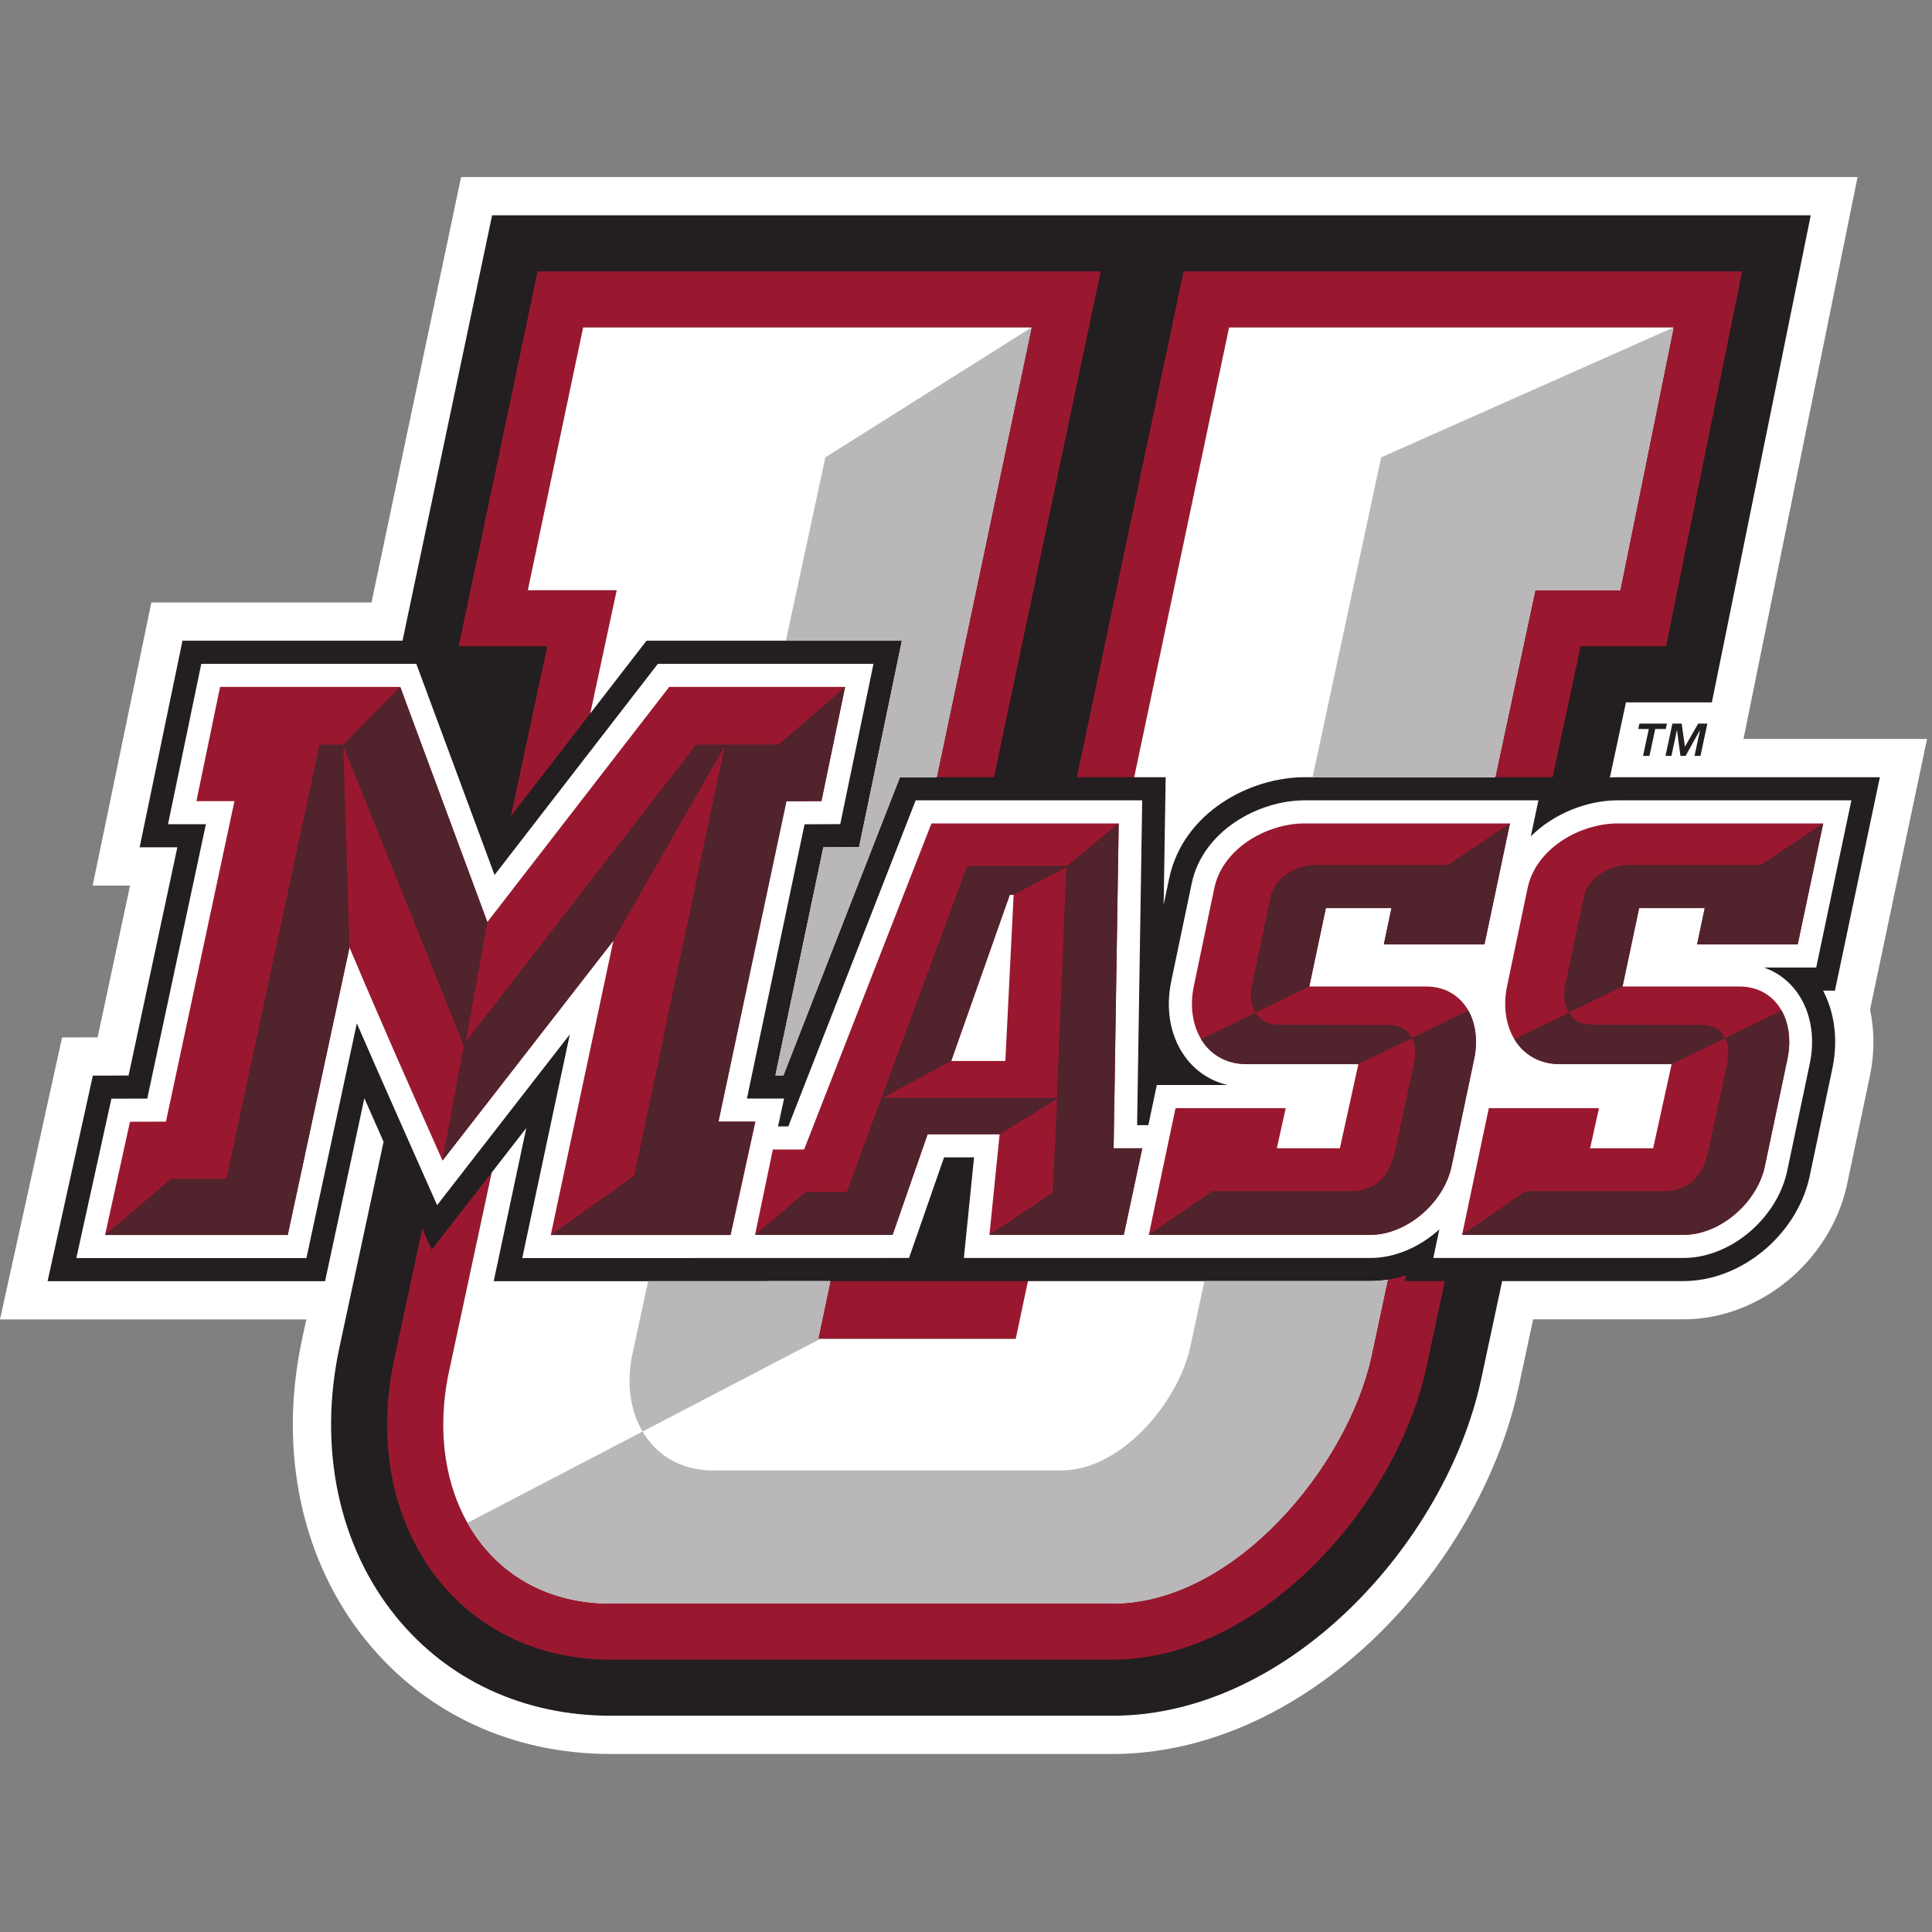
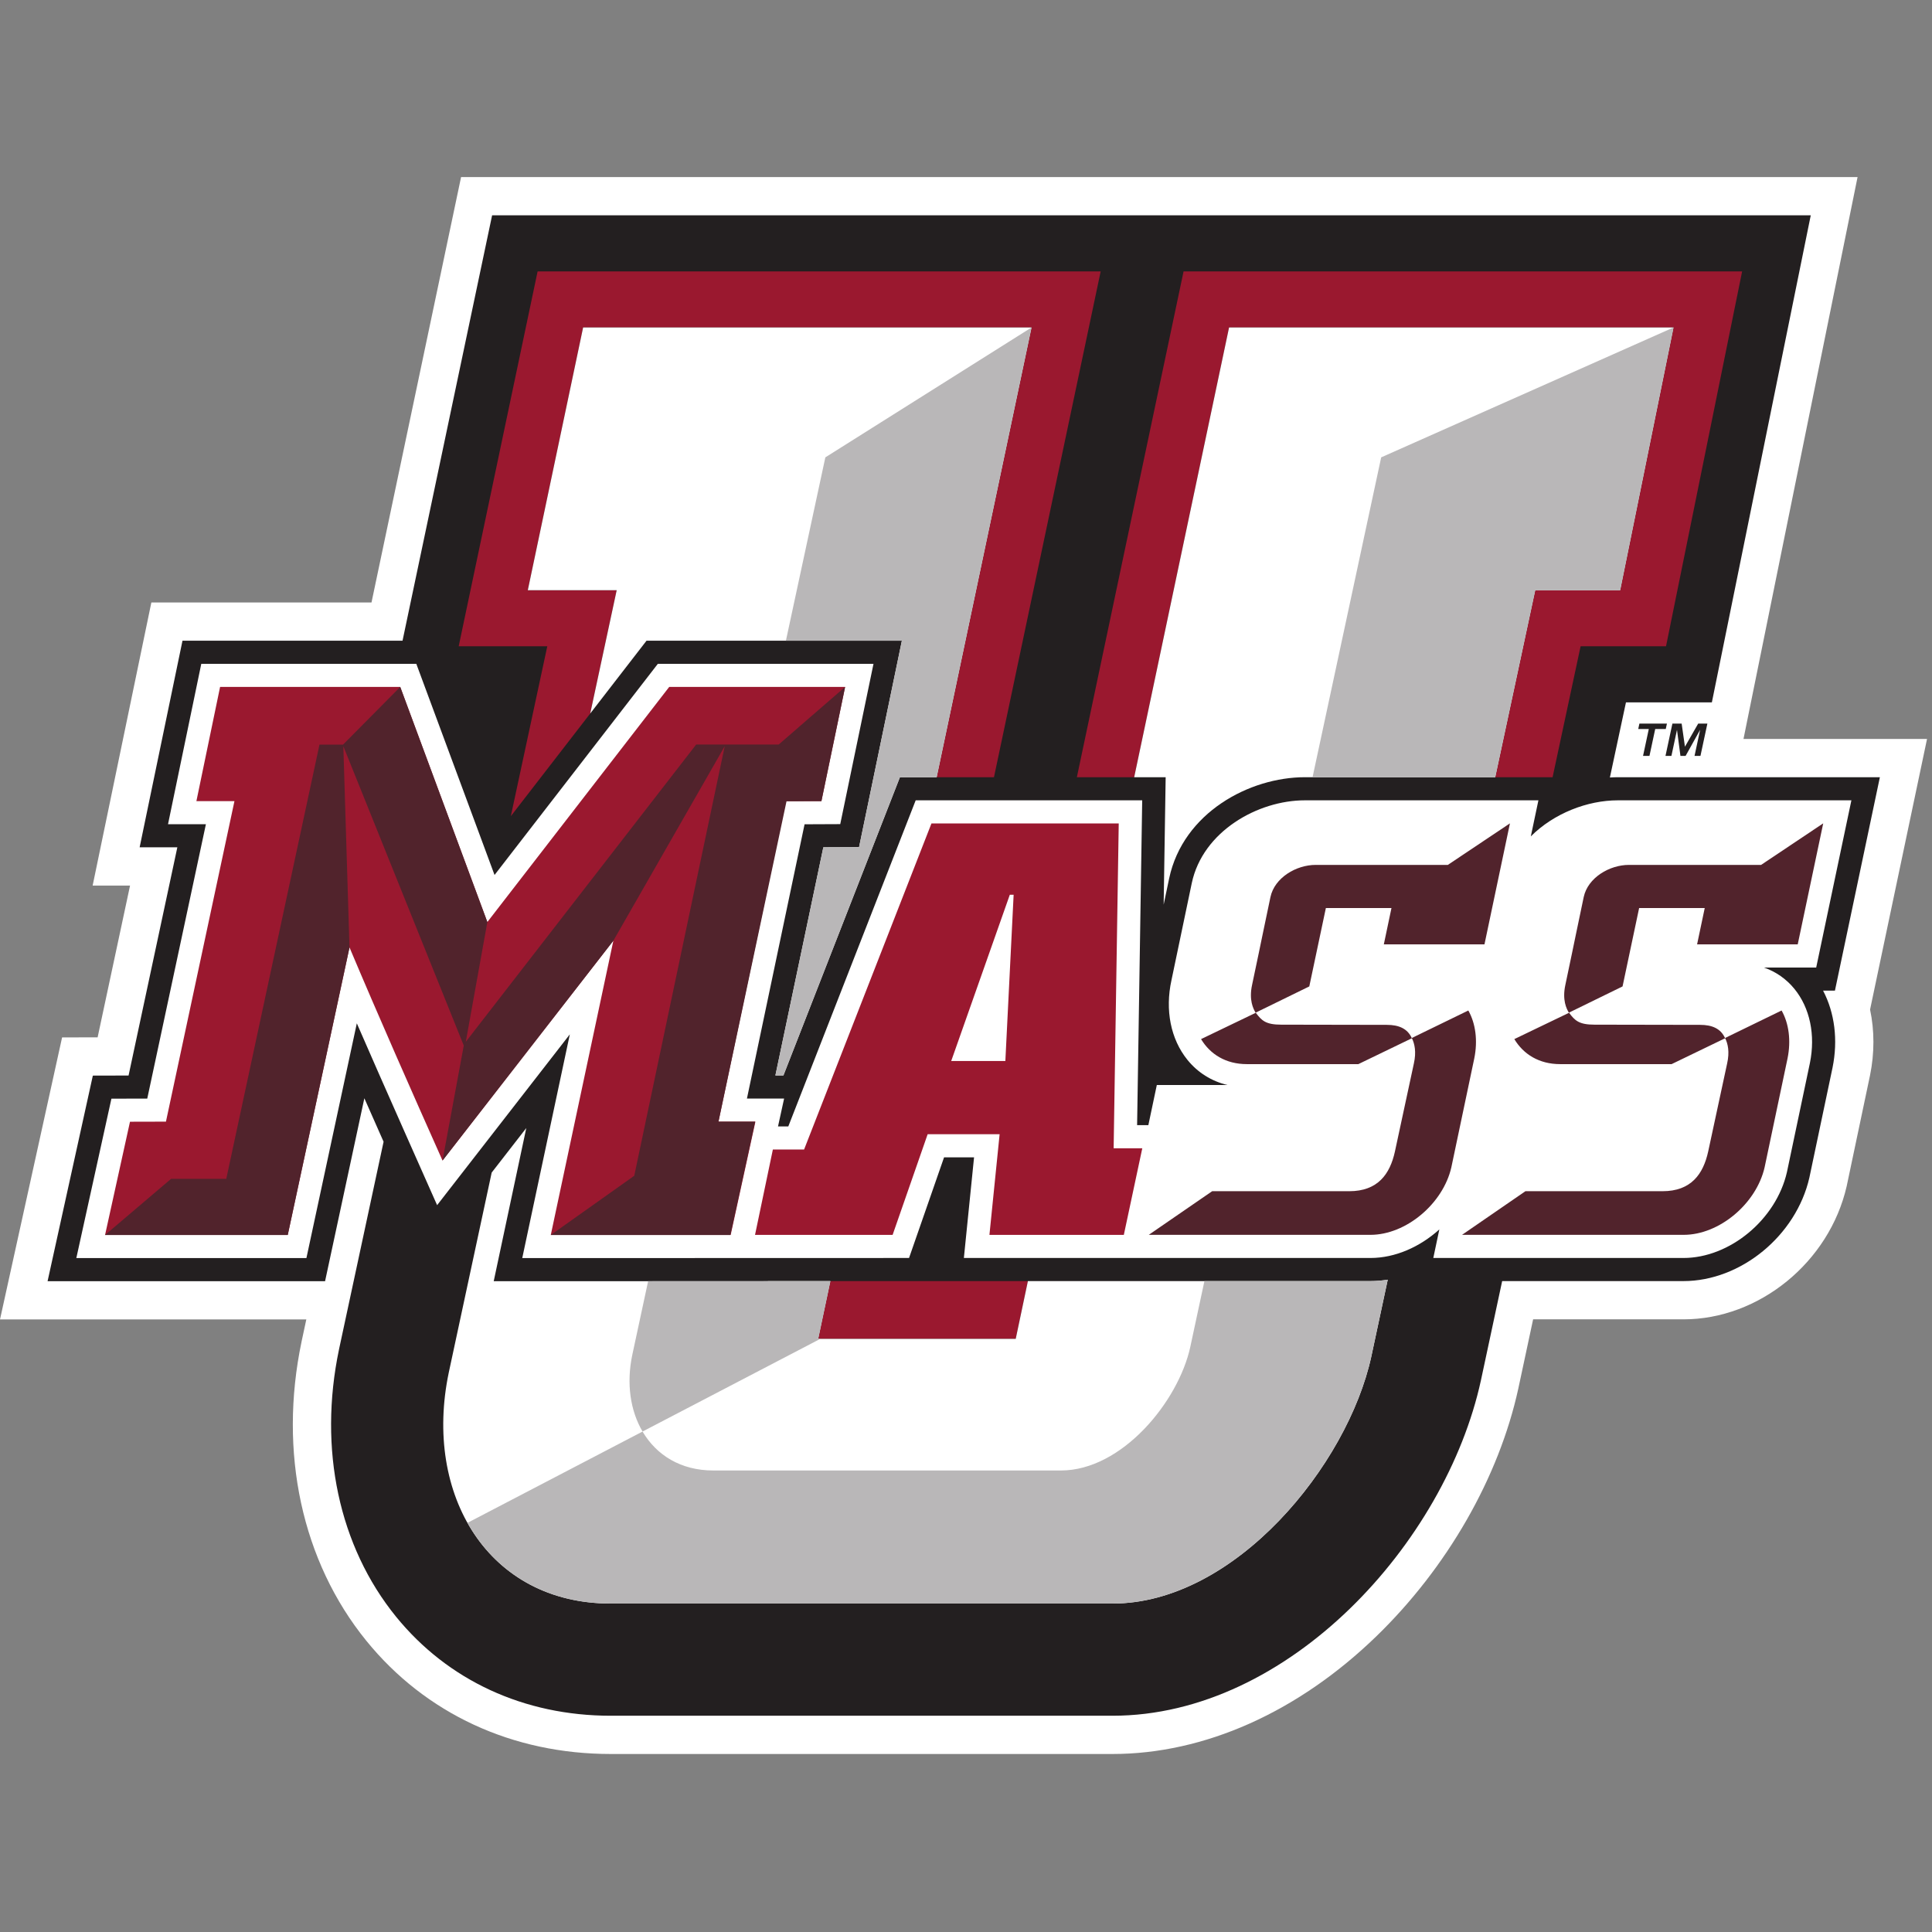
<svg xmlns="http://www.w3.org/2000/svg" width="200px" height="200px" viewBox="0 0 200 200" version="1.1">
  <rect x="0" y="0" width="200" height="200" fill="#808080" stroke="none" />
  <title>massachusetts</title>
  <desc>Created with Sketch.</desc>
  <defs />
  <g id="massachusetts" stroke="none" stroke-width="1" fill="none" fill-rule="evenodd">
    <g id="massachusetts_BGD" transform="translate(0, 18)">
      <g id="massachusetts">
        <g id="g10" transform="translate(99.89, 81.945) scale(-1, 1) rotate(-180) translate(-99.89, -81.945) translate(0, 0.317)" fill-rule="nonzero">
          <g id="g12">
            <path d="M199.486,105.076 L180.486,105.076 L192.295,163.244 L47.731,163.244 L38.458,119.207 L15.669,119.207 L9.591,89.9 L13.463,89.9 L10.106,74.188 L6.428,74.18 L0,44.985 L31.71,44.985 L31.225,42.727 L31.219,42.694 C28.813,31.219 31.255,19.93 37.92,11.723 C44.06,4.163 53.048,0 63.229,0 L115.168,0 C124.67,0 134.368,4.326 142.476,12.181 C149.812,19.288 155.168,28.631 157.175,37.829 L158.708,44.995 L174.271,44.995 C182.111,44.995 189.376,50.923 191.169,58.784 L193.586,70.26 C194.055,72.567 194.049,74.89 193.589,77.064 L199.486,105.076" id="path14" fill="#FFFFFF" />
            <path d="M189.952,79.022 L194.604,101.116 L167.478,101.116 C167.207,101.116 166.932,101.105 166.656,101.088 L168.319,108.864 L177.212,108.864 L187.449,159.284 L50.943,159.284 L41.67,115.246 L18.891,115.246 L14.455,93.86 L18.358,93.86 L13.309,70.235 L9.611,70.226 L4.926,48.946 L33.652,48.946 L37.718,67.882 C38.391,66.352 39.056,64.849 39.708,63.381 L35.105,41.936 L35.094,41.882 C32.934,31.579 35.084,21.496 40.993,14.22 C46.366,7.605 54.261,3.96 63.227,3.96 L115.167,3.96 C133.449,3.96 149.644,21.902 153.3,38.658 L155.503,48.955 L174.269,48.955 C180.211,48.955 185.937,53.66 187.306,59.665 L189.704,71.05 C190.286,73.912 189.928,76.72 188.725,79.022 L189.952,79.022" id="path16" fill="#231F20" />
            <polyline id="path18" fill="#9A182F" points="122.523 153.478 111.477 101.116 117.411 101.116 127.232 147.672 173.242 147.672 167.72 120.476 158.928 120.476 154.786 101.116 160.724 101.116 163.623 114.67 172.466 114.67 180.345 153.478 122.523 153.478" />
            <polyline id="path20" fill="#9A182F" points="55.653 153.478 47.483 114.67 56.655 114.67 52.881 97.083 61.101 107.712 63.84 120.476 54.638 120.476 60.364 147.672 106.783 147.672 96.963 101.116 102.896 101.116 113.942 153.478 55.653 153.478" />
            <polyline id="path22" fill="#9A182F" points="105.147 42.975 106.408 48.955 85.96 48.955 84.698 42.975 105.147 42.975" />
-             <path d="M145.426,48.955 L145.552,49.552 C144.932,49.351 144.3,49.201 143.66,49.1 L141.956,41.134 C139.501,29.887 127.846,15.573 115.167,15.573 L63.227,15.573 C50.548,15.573 43.801,26.82 46.459,39.499 L50.9,60.19 L44.69,52.197 L43.715,54.383 L40.776,40.69 C38.976,32.107 40.698,23.793 45.5,17.88 C49.749,12.649 56.044,9.767 63.227,9.767 L115.167,9.767 C130.422,9.767 144.518,25.646 147.633,39.919 L149.566,48.955 L145.426,48.955" id="path24" fill="#9A182F" />
            <path d="M120.669,101.116 L120.462,87.924 L121.033,90.652 C122.483,97.455 129.351,101.116 135.077,101.116 L154.786,101.116 L158.928,120.476 L167.72,120.476 L173.242,147.672 L127.232,147.672 L117.411,101.116 L120.669,101.116" id="path26" fill="#FFFFFF" />
            <path d="M141.868,48.955 L106.408,48.955 L105.147,42.975 L84.698,42.975 L85.96,48.955 L79.491,48.955 L79.489,48.946 L51.11,48.946 L54.481,64.799 L50.9,60.19 L46.459,39.499 C43.801,26.82 50.548,15.573 63.227,15.573 L115.167,15.573 C127.846,15.573 139.501,29.887 141.956,41.134 L143.66,49.1 C143.068,49.006 142.47,48.955 141.868,48.955" id="path28" fill="#FFFFFF" />
            <polyline id="path30" fill="#FFFFFF" points="61.101 107.712 66.927 115.246 93.362 115.246 88.93 93.878 85.232 93.861 80.269 70.243 81.099 70.243 93.159 101.116 96.963 101.116 106.783 147.672 60.364 147.672 54.638 120.476 63.84 120.476 61.101 107.712" />
            <polyline id="path32" fill="#B9B7B8" points="154.784 101.116 158.925 120.476 167.718 120.476 173.239 147.672 142.98 134.227 135.875 101.116 154.784 101.116" />
            <path d="M141.868,48.955 L124.681,48.955 L123.216,42.129 C121.989,36.506 116.161,29.349 109.822,29.349 L73.834,29.349 C70.468,29.349 67.949,30.943 66.516,33.38 L48.394,23.929 C51.227,18.882 56.352,15.573 63.224,15.573 L115.164,15.573 C127.844,15.573 139.499,29.887 141.953,41.134 L143.657,49.1 C143.066,49.006 142.468,48.955 141.868,48.955" id="path34" fill="#B9B7B8" />
            <polyline id="path36" fill="#B9B7B8" points="93.362 115.246 88.93 93.878 85.232 93.861 80.269 70.243 81.099 70.243 93.159 101.116 96.961 101.116 106.781 147.671 85.44 134.227 81.357 115.246 93.362 115.246" />
            <path d="M85.96,48.955 L67.094,48.946 L65.453,41.312 C64.828,38.339 65.252,35.532 66.517,33.381 L84.917,42.975 L84.698,42.975 L85.96,48.955" id="path38" fill="#B9B7B8" />
            <path d="M191.656,98.724 L167.478,98.724 C164.341,98.724 160.857,97.383 158.47,94.992 L159.256,98.724 L135.077,98.724 C130.222,98.724 124.517,95.525 123.374,90.163 L121.268,80.096 C120.592,77.006 121.191,74.009 122.91,71.872 C123.978,70.545 125.415,69.648 127.069,69.251 L119.753,69.251 L118.877,65.097 L117.713,65.097 L118.24,98.724 L94.792,98.724 L81.605,64.966 L80.54,64.966 L81.171,67.853 L77.323,67.853 L83.289,96.244 L86.982,96.26 L90.424,112.855 L68.101,112.855 L51.195,90.995 L43.096,112.855 L20.837,112.855 L17.393,96.251 L21.315,96.251 L15.244,67.847 L11.534,67.839 L7.901,51.336 L31.72,51.336 L36.938,75.64 C39.22,70.368 45.25,56.815 45.25,56.815 L58.988,74.497 L54.063,51.336 L94.103,51.347 L97.729,61.766 L100.834,61.766 L99.78,51.347 L115.974,51.347 L118.273,51.347 L141.868,51.347 C144.433,51.347 146.994,52.492 148.999,54.303 L148.375,51.347 L174.269,51.347 C179.059,51.347 183.862,55.317 184.983,60.236 L187.361,71.527 C187.952,74.435 187.366,77.236 185.753,79.211 C184.915,80.235 183.84,80.982 182.609,81.413 L188.012,81.413 L191.656,98.724" id="path40" fill="#FFFFFF" />
            <path d="M104.074,71.739 L98.469,71.739 L104.535,88.948 L104.931,88.948 L104.074,71.739 Z M115.811,96.333 L96.425,96.333 L83.238,62.574 L80.007,62.574 L78.16,53.738 L92.403,53.738 L96.029,64.157 L103.48,64.157 L102.426,53.738 L116.338,53.738 L118.25,62.705 L115.284,62.705 L115.811,96.333 Z" id="path42" fill="#9A182F" />
-             <path d="M147.605,79.453 L135.539,79.453 L137.253,87.564 L144.045,87.564 L143.253,83.805 L153.672,83.805 L156.309,96.333 L135.077,96.333 C131.056,96.333 126.572,93.695 125.714,89.673 L123.604,79.585 C122.681,75.365 124.791,71.409 129.077,71.409 L140.616,71.409 L138.704,62.705 L132.176,62.705 L133.099,66.859 L121.692,66.859 L118.923,53.738 L141.868,53.738 C145.56,53.738 149.386,56.969 150.242,60.729 L152.617,72.003 C153.407,75.893 151.495,79.453 147.605,79.453" id="path44" fill="#9A182F" />
            <path d="M85.034,98.642 L87.486,110.462 L69.275,110.462 L50.45,86.123 L41.432,110.462 L22.783,110.462 L20.332,98.642 L24.271,98.642 L17.179,65.461 L13.457,65.452 L10.876,53.728 L29.787,53.728 L36.179,83.496 C39.243,76.23 42.57,68.699 45.809,61.433 L63.496,84.196 L57.017,53.728 L75.638,53.728 L78.201,65.461 L74.376,65.461 L81.346,98.626 L85.034,98.642" id="path46" fill="#9A182F" />
            <polyline id="path48" fill="#51232C" points="72.067 104.499 48.218 73.723 50.451 86.121 41.432 110.462 35.514 104.493 33.073 104.493 23.424 59.539 17.71 59.539 10.877 53.728 29.788 53.728 36.179 83.495 35.542 104.325 48.009 73.337 45.809 61.432 63.496 84.195 75.023 104.325 65.658 59.858 57.017 53.728 75.604 53.728 78.168 65.46 74.376 65.46 81.422 98.633 85.032 98.641 87.485 110.462 80.608 104.499 72.067 104.499" />
-             <path d="M104.925,88.948 L104.529,88.948 L98.463,71.738 L91.398,67.947 L109.402,67.947 L110.385,91.788 L104.925,88.948 Z M115.805,96.334 L115.278,62.704 L118.245,62.704 L116.333,53.736 L102.419,53.736 L108.972,58.116 L109.443,67.821 L103.475,64.155 L96.023,64.155 L92.396,53.736 L78.153,53.736 L83.409,58.177 L87.649,58.177 L100.123,91.938 L110.446,91.938 L115.805,96.334 Z" id="path50" fill="#51232C" />
            <path d="M153.672,83.812 L156.309,96.34 L149.879,92.039 L136.198,92.039 C134.187,92.039 131.945,90.72 131.516,88.709 L130.736,84.979 C130.736,84.979 129.951,81.174 129.614,79.612 C129.278,78.051 129.733,77.141 129.99,76.727 L124.333,74.006 C125.274,72.441 126.893,71.415 129.076,71.415 L140.615,71.415 L146.162,74.096 C146.439,73.523 146.636,72.693 146.36,71.466 L144.403,62.372 C143.888,60.019 142.623,58.26 139.677,58.26 L125.483,58.26 L118.921,53.743 L141.868,53.743 C145.56,53.743 149.386,56.974 150.243,60.732 L152.617,72.008 C152.991,73.849 152.76,75.615 152.001,76.967 L146.143,74.116 C145.707,75.085 144.818,75.48 143.572,75.48 C143.572,75.48 134.24,75.5 132.639,75.5 C131.038,75.5 130.603,75.915 129.99,76.746 L135.538,79.459 L137.253,87.571 L144.044,87.571 L143.253,83.812 L153.672,83.812" id="path52" fill="#51232C" />
-             <path d="M180.034,79.453 L167.968,79.453 L169.682,87.564 L176.474,87.564 L175.683,83.805 L186.1,83.805 L188.738,96.333 L167.507,96.333 C163.485,96.333 159.001,93.695 158.143,89.673 L156.033,79.585 C155.111,75.365 157.221,71.409 161.506,71.409 L173.045,71.409 L171.133,62.705 L164.606,62.705 L165.529,66.859 L154.121,66.859 L151.353,53.738 L174.297,53.738 C177.99,53.738 181.815,56.969 182.671,60.729 L185.046,72.003 C185.836,75.893 183.924,79.453 180.034,79.453" id="path54" fill="#9A182F" />
            <path d="M186.1,83.812 L188.739,96.34 L182.308,92.039 L168.627,92.039 C166.616,92.039 164.374,90.72 163.945,88.709 L163.165,84.979 C163.165,84.979 162.38,81.174 162.044,79.612 C161.707,78.051 162.162,77.141 162.419,76.727 L156.763,74.006 C157.703,72.441 159.322,71.415 161.505,71.415 L173.044,71.415 L178.591,74.096 C178.869,73.523 179.066,72.693 178.789,71.466 L176.832,62.372 C176.317,60.019 175.053,58.26 172.107,58.26 L157.912,58.26 L151.351,53.743 L174.297,53.743 C177.99,53.743 181.815,56.974 182.672,60.732 L185.046,72.008 C185.42,73.849 185.189,75.615 184.43,76.967 L178.572,74.116 C178.136,75.085 177.247,75.48 176.001,75.48 C176.001,75.48 166.67,75.5 165.068,75.5 C163.467,75.5 163.032,75.915 162.419,76.746 L167.967,79.459 L169.682,87.571 L176.473,87.571 L175.682,83.812 L186.1,83.812" id="path56" fill="#51232C" />
            <path d="M174.084,106.667 L174.425,104.274 L175.797,106.667 L176.747,106.667 L176.031,103.324 L175.418,103.324 L175.996,106.021 L174.493,103.324 L173.958,103.324 L173.602,106.021 L173.025,103.324 L172.411,103.324 L173.127,106.667 L174.084,106.667 Z M169.591,106.109 L169.71,106.667 L172.56,106.667 L172.44,106.109 L171.348,106.109 L170.752,103.324 L170.088,103.324 L170.684,106.109 L169.591,106.109 Z" id="path58" fill="#231F20" />
          </g>
        </g>
      </g>
    </g>
  </g>
</svg>